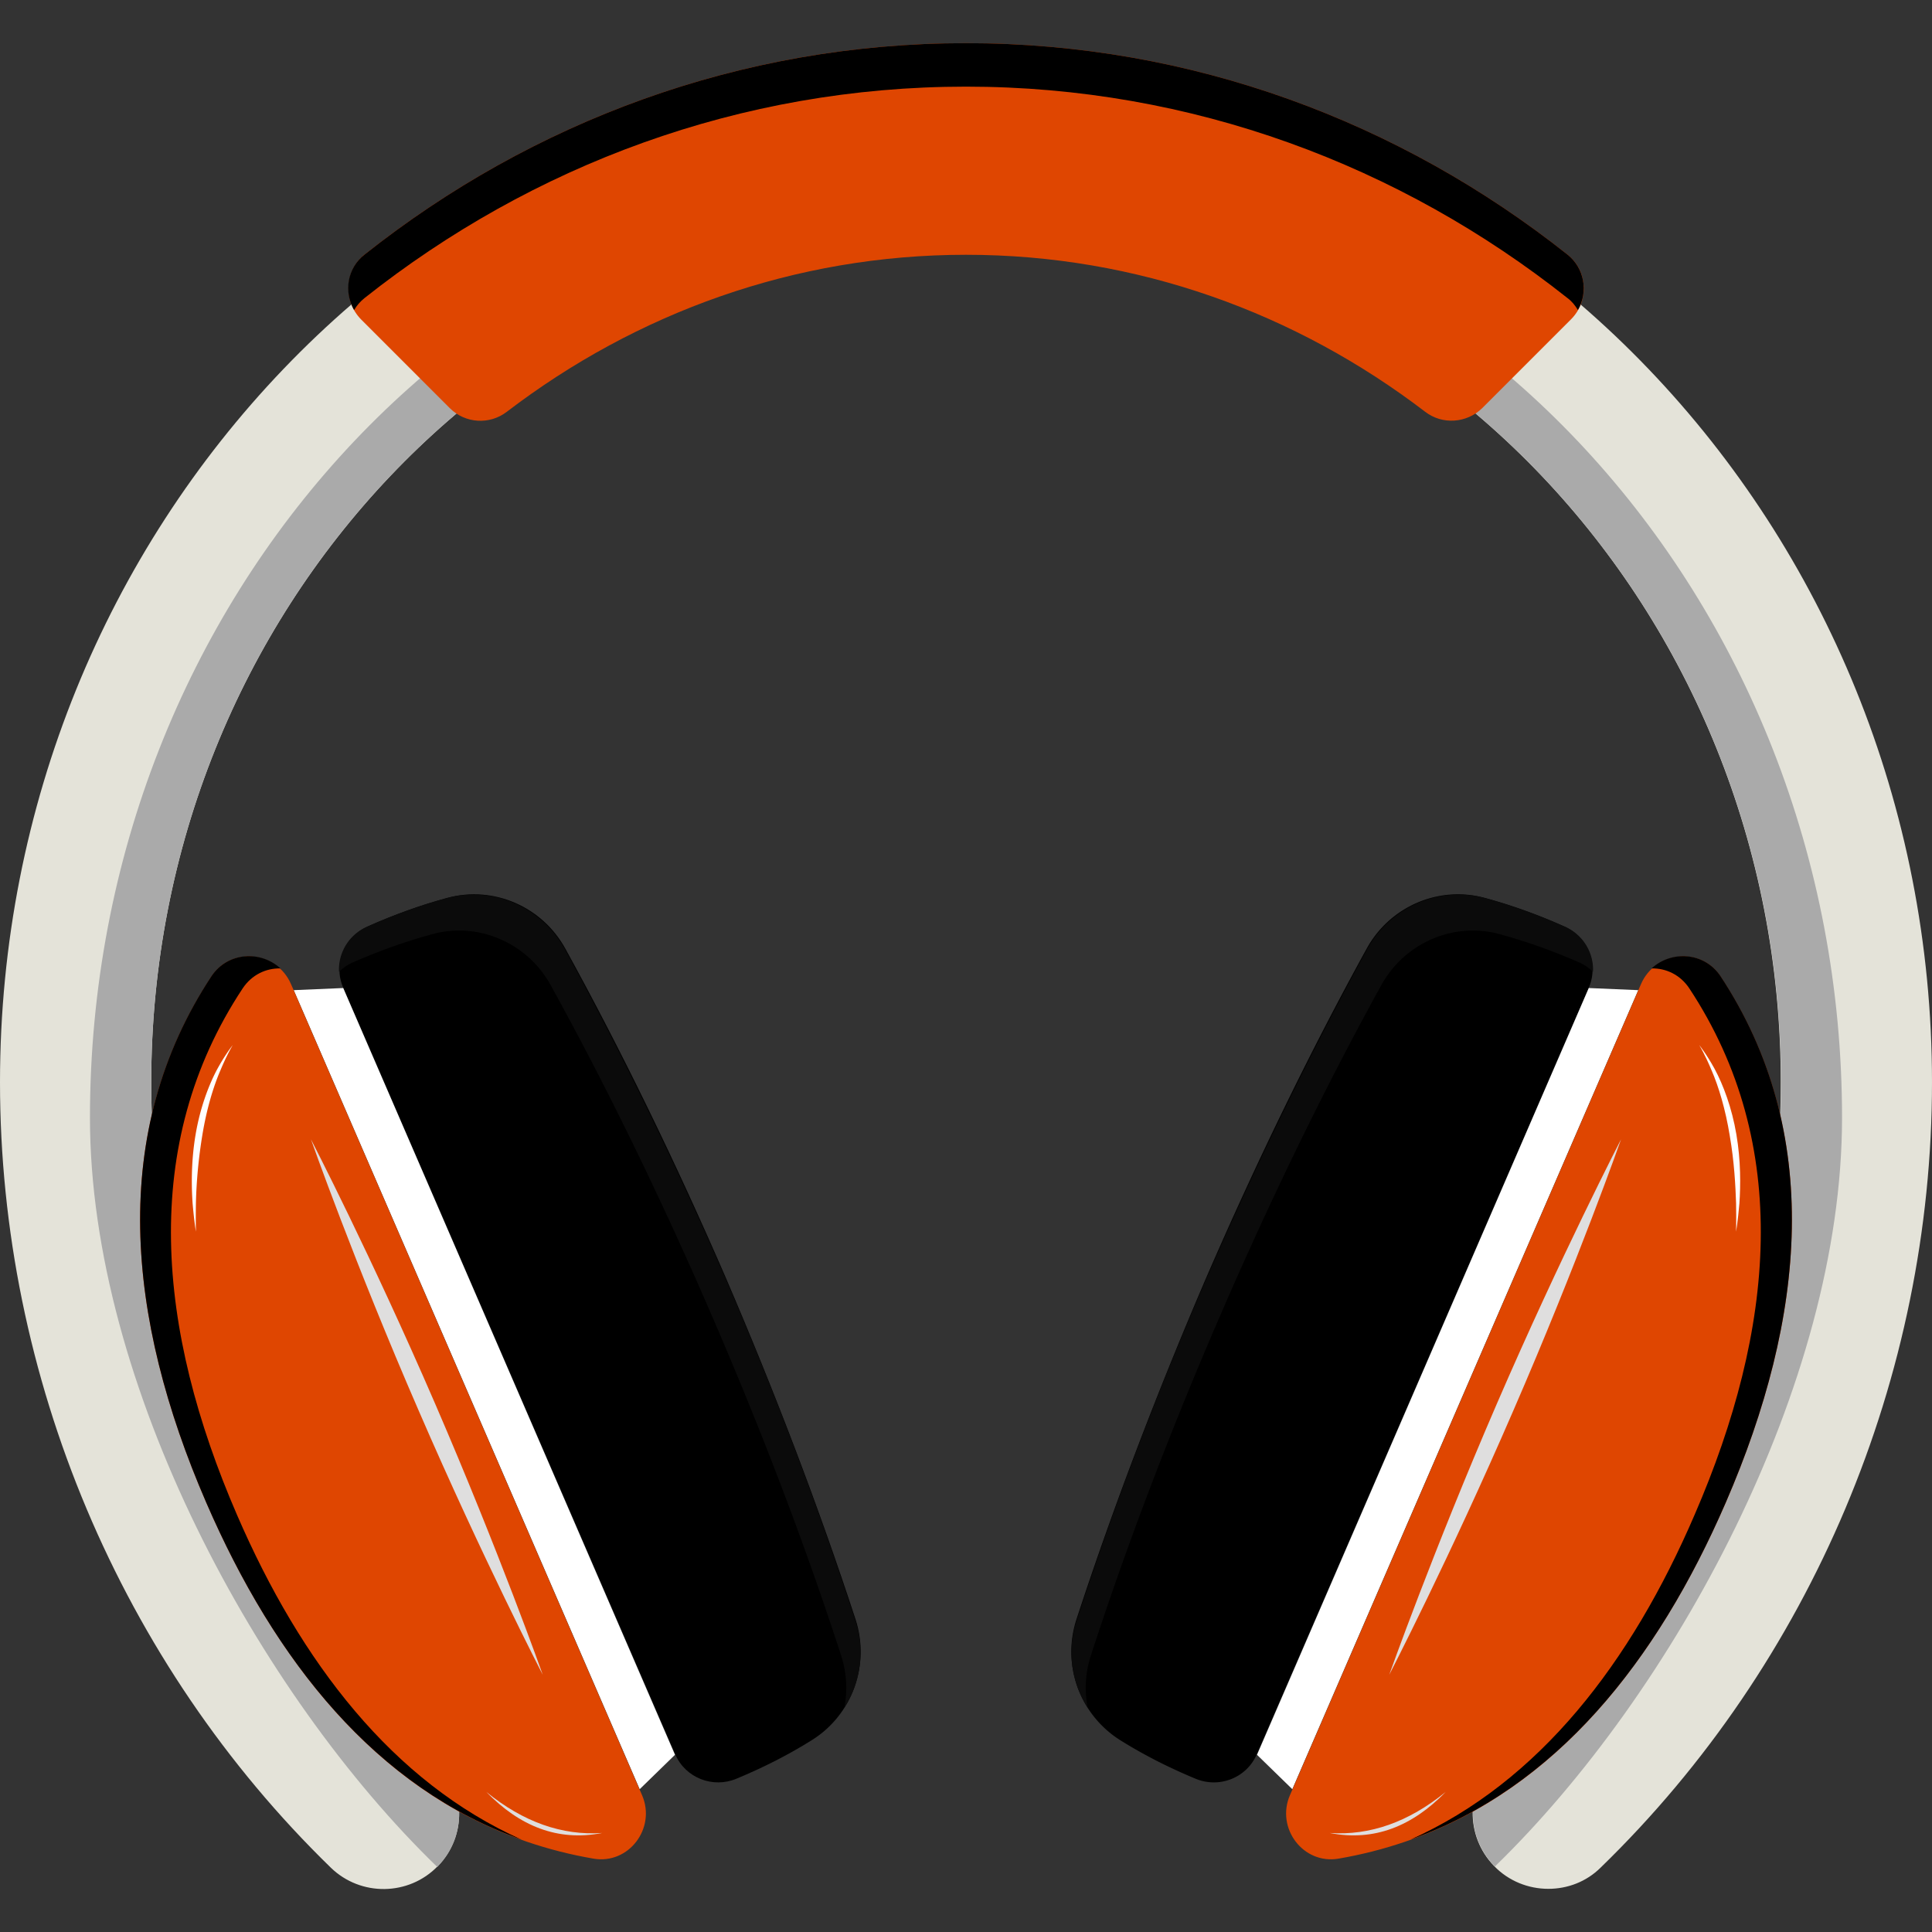
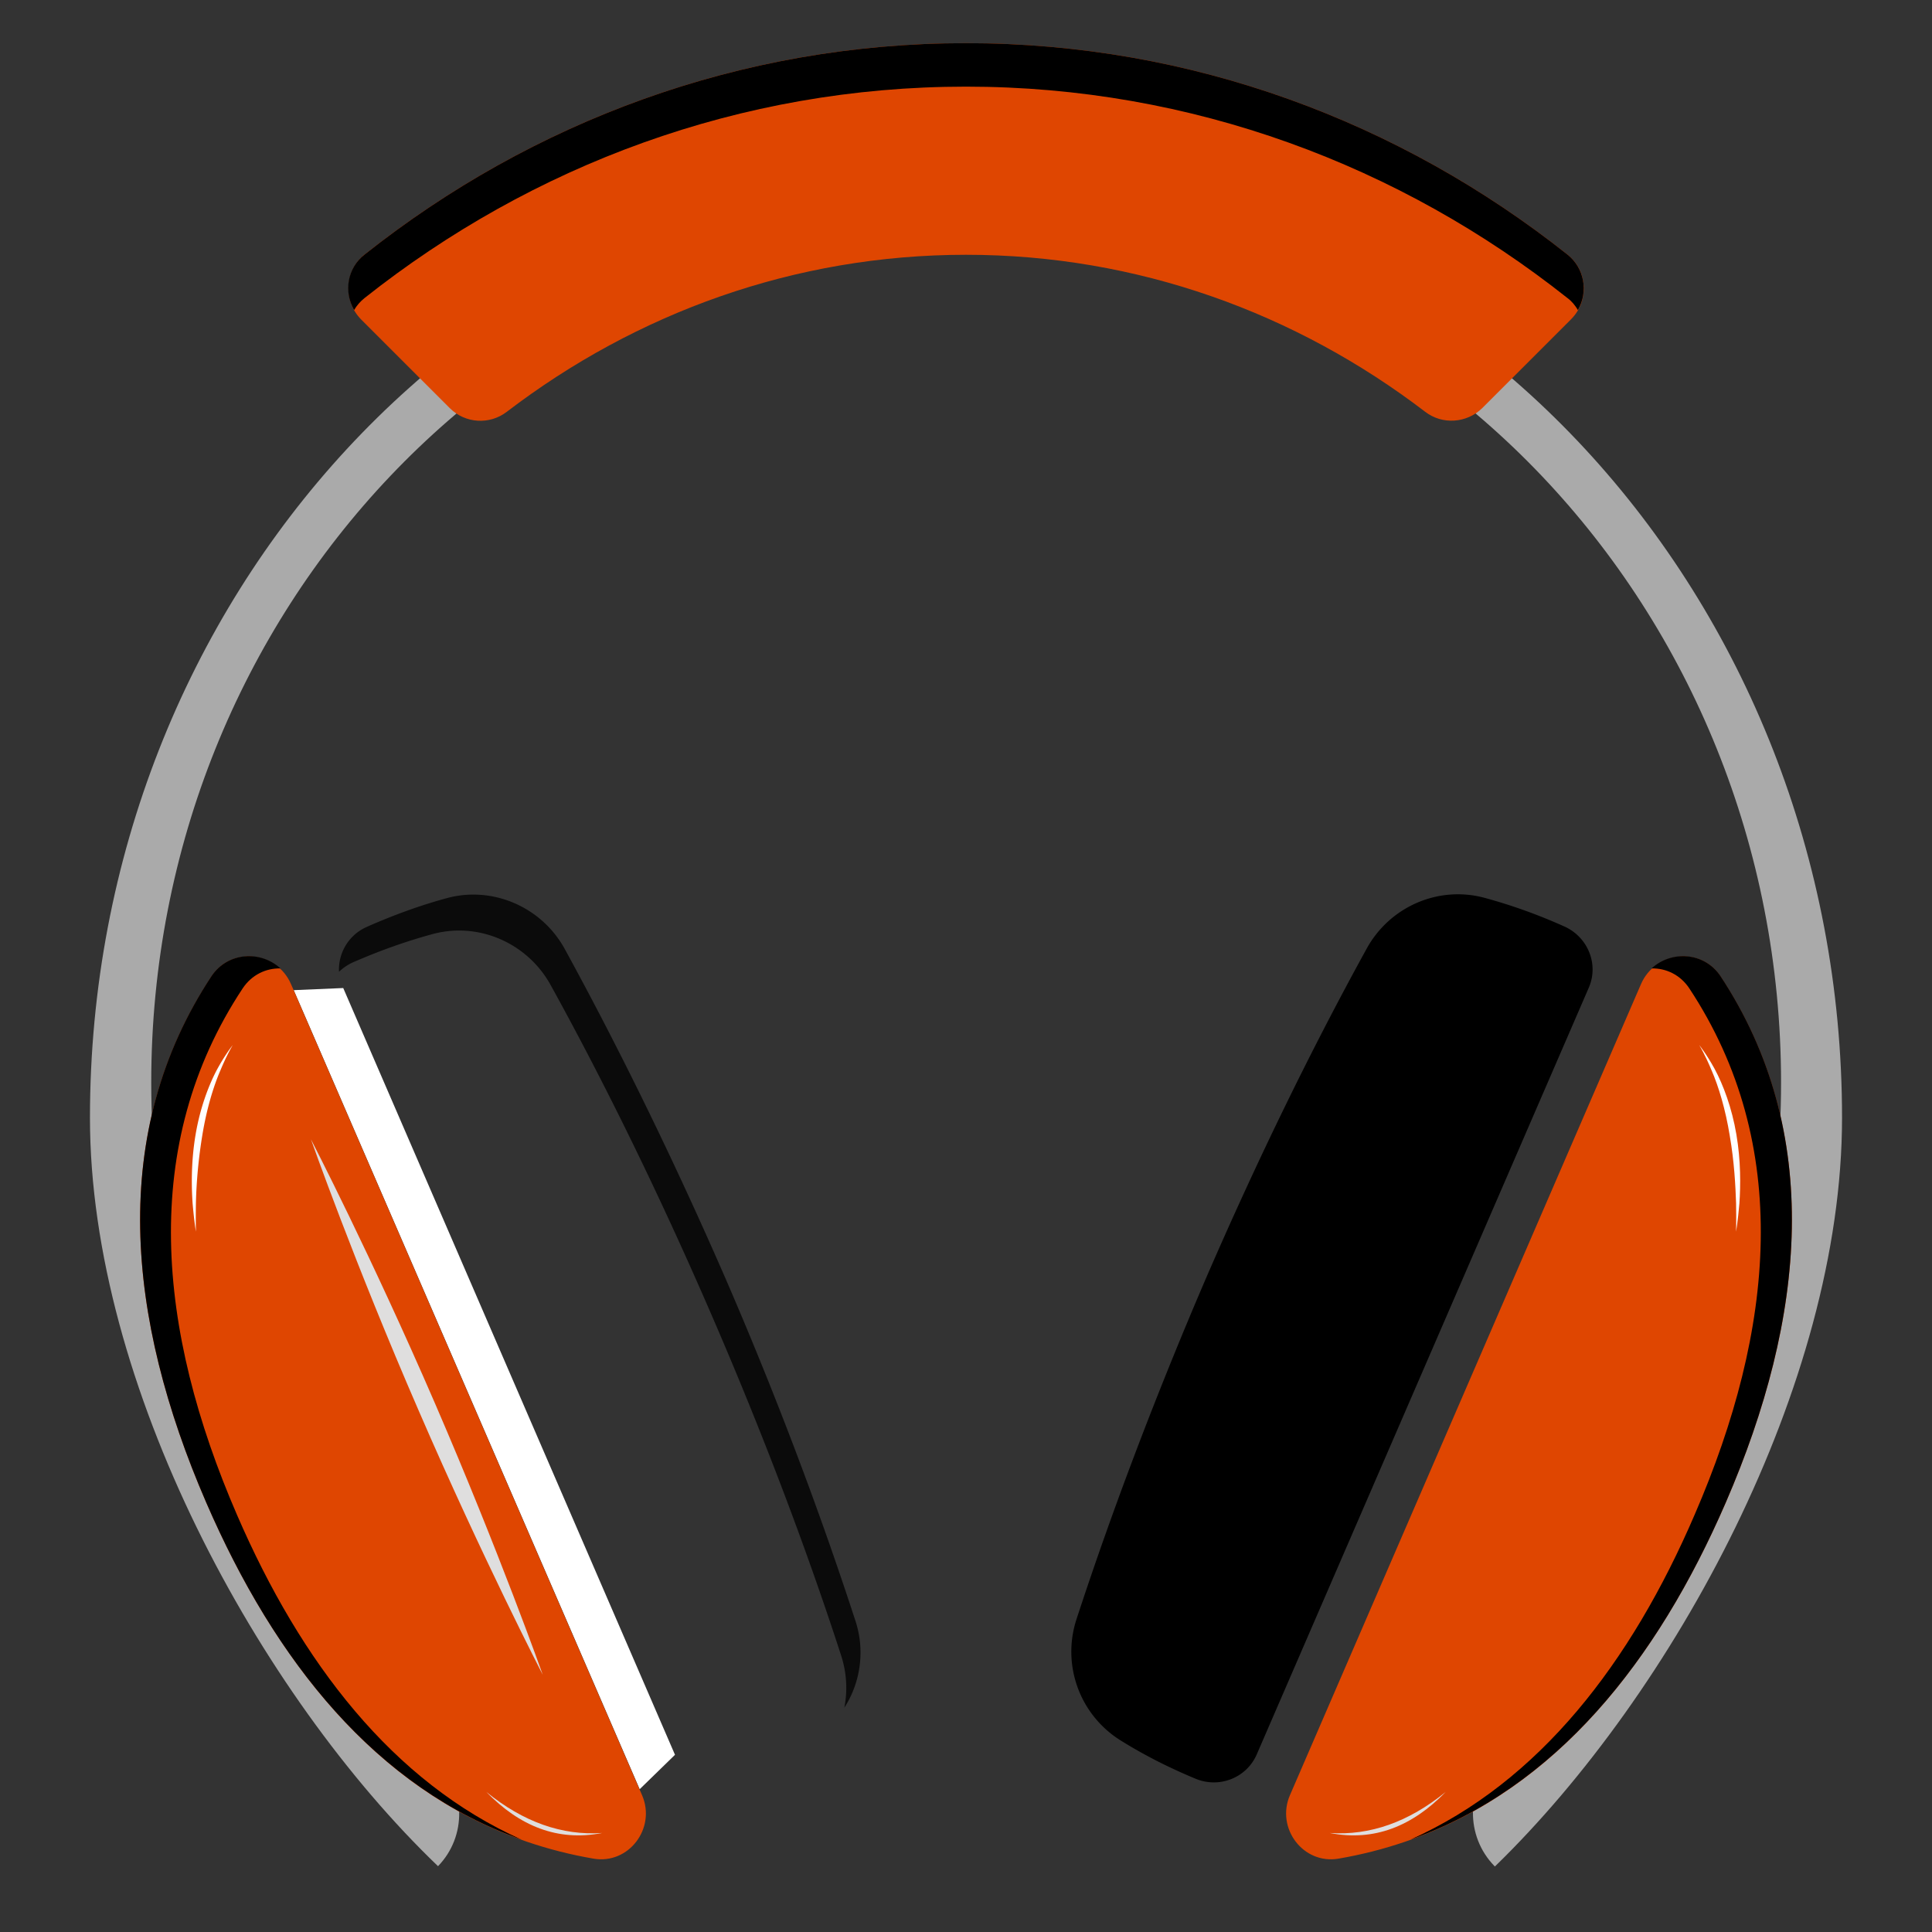
<svg xmlns="http://www.w3.org/2000/svg" id="SvgjsSvg1001" width="288" height="288" version="1.1">
  <rect width="100%" height="100%" fill="#333333" stroke="none" />
  <defs id="SvgjsDefs1002" />
  <g id="SvgjsG1008">
    <svg viewBox="0 0 64 64" width="288" height="288">
-       <path fill="#e4e3d9" d="M51.29 62.57c-.65 0-1.31-.25-1.8-.76-.96-.99-.94-2.58.05-3.54 6-5.83 9.45-14 9.45-22.42C58.99 20.18 46.88 7.44 32 7.44c-14.88 0-26.99 12.75-26.99 28.42 0 8.42 3.44 16.59 9.44 22.42.99.96 1.02 2.55.05 3.54-.96.99-2.55 1.01-3.54.05C4 55.1 0 45.62 0 35.85 0 17.42 14.36 2.43 32 2.43s32 14.99 32 33.42c0 9.76-4 19.24-10.97 26.01-.48.48-1.11.71-1.74.71z" class="colorf97a70 svgShape" />
-       <path fill="#aaaaaa" d="M61.02 37.03c0 8.85-5.58 19.05-11.5 24.8l-.02-.02c-.96-.99-.94-2.57.05-3.54 6-5.83 9.45-14 9.45-22.42-.01-15.67-12.12-28.41-27-28.41S5.01 20.19 5.01 35.86c0 8.42 3.44 16.59 9.44 22.42.99.97 1.02 2.55.06 3.54l-.02.03C8.57 56.12 2.98 45.87 2.98 37.03 2.98 19.75 16 5.68 32 5.68s29.02 14.07 29.02 31.35z" class="color506c72 svgShape" />
-       <path fill="#000000" d="M26.9 57.64c1.34-.84 1.93-2.5 1.44-4-1.19-3.64-2.65-7.48-4.3-11.32-1.66-3.83-3.46-7.53-5.31-10.89-.76-1.39-2.37-2.1-3.9-1.69-.89.24-1.78.56-2.65.95-.78.35-1.15 1.25-.81 2.03l5.5 12.7 5.5 12.7c.34.78 1.25 1.13 2.03.8.87-.36 1.72-.79 2.5-1.28z" class="color445b69 svgShape" />
+       <path fill="#aaaaaa" d="M61.02 37.03c0 8.85-5.58 19.05-11.5 24.8l-.02-.02c-.96-.99-.94-2.57.05-3.54 6-5.83 9.45-14 9.45-22.42-.01-15.67-12.12-28.41-27-28.41S5.01 20.19 5.01 35.86c0 8.42 3.44 16.59 9.44 22.42.99.97 1.02 2.55.06 3.54C8.57 56.12 2.98 45.87 2.98 37.03 2.98 19.75 16 5.68 32 5.68s29.02 14.07 29.02 31.35z" class="color506c72 svgShape" />
      <path fill="#0b0b0b" d="M27.97 56.57c.11-.57.08-1.16-.11-1.74-1.18-3.64-2.65-7.49-4.31-11.32-1.66-3.83-3.46-7.53-5.31-10.88-.76-1.38-2.37-2.1-3.9-1.69-.89.24-1.78.56-2.65.94-.18.08-.33.19-.46.31-.03-.63.33-1.23.93-1.49.86-.38 1.76-.71 2.65-.95 1.52-.41 3.14.3 3.9 1.69 1.84 3.36 3.64 7.05 5.31 10.88 1.66 3.83 3.11 7.67 4.3 11.32a3.38 3.38 0 0 1-.35 2.93z" class="color324854 svgShape" />
      <path fill="#ffffff" d="m11.37 32.73 10.99 25.4-1.17 1.14L9.73 32.8z" class="colore5e5e5 svgShape" />
      <path fill="#df4601" d="M9.64 32.6c-.47-1.09-1.98-1.25-2.63-.26-3.42 5.18-2.83 11.31-.18 17.43 2.65 6.12 6.72 10.75 12.83 11.8 1.17.2 2.08-1.01 1.61-2.1L9.64 32.6z" class="colord1395d svgShape" />
      <path fill="#000000" d="M17.28 60.94c-4.81-1.71-8.16-5.88-10.45-11.17-2.65-6.12-3.24-12.26.18-17.44.54-.8 1.63-.85 2.28-.25-.48-.01-.95.21-1.25.66-3.43 5.18-2.84 11.32-.19 17.44 2.12 4.9 5.16 8.85 9.43 10.76z" class="colora72a45 svgShape" />
      <path fill="#dfdede" d="M10.3 37.74s1.99 3.85 4.11 8.75 3.57 8.99 3.57 8.99-1.99-3.85-4.11-8.75c-2.13-4.9-3.57-8.99-3.57-8.99z" class="colordededf svgShape" />
      <path fill="#ffffff" d="M7.71 34.62s-.19.31-.41.84c-.23.53-.46 1.29-.6 2.16a16.2 16.2 0 0 0-.21 2.24c-.01.58 0 .94 0 .94s-.06-.35-.11-.94c-.04-.58-.05-1.4.1-2.28.15-.89.44-1.65.72-2.17.28-.51.51-.79.51-.79z" class="colore5e5e5 svgShape" />
      <path fill="#dfdede" d="M16.11 59.36c1.1 1.13 2.36 1.65 3.84 1.36-1.33.09-2.61-.36-3.84-1.36z" class="colordededf svgShape" />
      <path fill="#000000" d="M37.1 57.64a3.462 3.462 0 0 1-1.44-4c1.19-3.64 2.65-7.48 4.3-11.32 1.66-3.83 3.46-7.53 5.31-10.89.76-1.39 2.37-2.1 3.9-1.69.89.24 1.78.56 2.65.95.78.35 1.15 1.25.81 2.03l-5.5 12.7-5.5 12.7c-.34.78-1.25 1.13-2.03.8-.87-.36-1.72-.79-2.5-1.28z" class="color445b69 svgShape" />
-       <path fill="#0b0b0b" d="M36.03 56.57c-.11-.57-.08-1.16.11-1.74 1.18-3.64 2.65-7.49 4.31-11.32 1.66-3.83 3.46-7.53 5.31-10.88.76-1.38 2.37-2.1 3.9-1.69.89.24 1.78.56 2.65.94.18.08.33.19.46.31.03-.63-.33-1.23-.93-1.49-.86-.38-1.76-.71-2.65-.95-1.52-.41-3.14.3-3.9 1.69-1.84 3.36-3.64 7.05-5.31 10.88-1.66 3.83-3.11 7.67-4.3 11.32a3.38 3.38 0 0 0 .35 2.93z" class="color324854 svgShape" />
-       <path fill="#ffffff" d="m52.63 32.73-10.99 25.4 1.17 1.14L54.27 32.8z" class="colore5e5e5 svgShape" />
      <path fill="#df4601" d="M54.36 32.6c.47-1.09 1.98-1.25 2.63-.26 3.42 5.18 2.83 11.31.18 17.43-2.65 6.12-6.72 10.75-12.83 11.8-1.17.2-2.08-1.01-1.61-2.1L54.36 32.6z" class="colord1395d svgShape" />
      <path fill="#000000" d="M46.72 60.94c4.81-1.71 8.16-5.88 10.45-11.17 2.65-6.12 3.24-12.26-.18-17.44-.54-.8-1.63-.85-2.28-.25.48-.01.95.21 1.25.66 3.42 5.18 2.83 11.31.18 17.43-2.11 4.91-5.15 8.86-9.42 10.77z" class="colora72a45 svgShape" />
-       <path fill="#dfdede" d="M53.7 37.74s-1.99 3.85-4.11 8.75-3.57 8.99-3.57 8.99 1.99-3.85 4.11-8.75c2.13-4.9 3.57-8.99 3.57-8.99z" class="colordededf svgShape" />
      <path fill="#ffffff" d="M56.29 34.62s.19.31.41.84c.23.53.46 1.29.6 2.16.15.86.19 1.66.21 2.24.01.58 0 .94 0 .94s.06-.35.11-.94c.04-.58.05-1.4-.1-2.28-.15-.89-.44-1.65-.72-2.17-.28-.51-.51-.79-.51-.79z" class="colore5e5e5 svgShape" />
      <path fill="#dfdede" d="M47.89 59.36c-1.1 1.13-2.36 1.65-3.84 1.36 1.33.09 2.61-.36 3.84-1.36z" class="colordededf svgShape" />
      <path fill="#df4601" d="M32 1.43c-7.48 0-14.38 2.61-19.92 7-.67.53-.72 1.54-.12 2.15l2.94 2.94c.51.51 1.32.56 1.89.12 4.28-3.27 9.53-5.2 15.21-5.2s10.93 1.93 15.21 5.2c.57.44 1.38.38 1.89-.12l2.94-2.94c.61-.61.56-1.61-.12-2.15-5.54-4.39-12.44-7-19.92-7z" class="color59cbef svgShape" />
      <path fill="#000000" d="M52.27 10.27c-.09-.15-.2-.29-.35-.4-5.54-4.39-12.44-7-19.92-7-7.48 0-14.38 2.61-19.92 7-.15.12-.26.25-.35.4-.35-.6-.23-1.39.35-1.84 5.54-4.39 12.44-7 19.92-7 7.48 0 14.38 2.61 19.92 7 .57.45.7 1.24.35 1.84z" class="color41acd8 svgShape" />
    </svg>
  </g>
</svg>